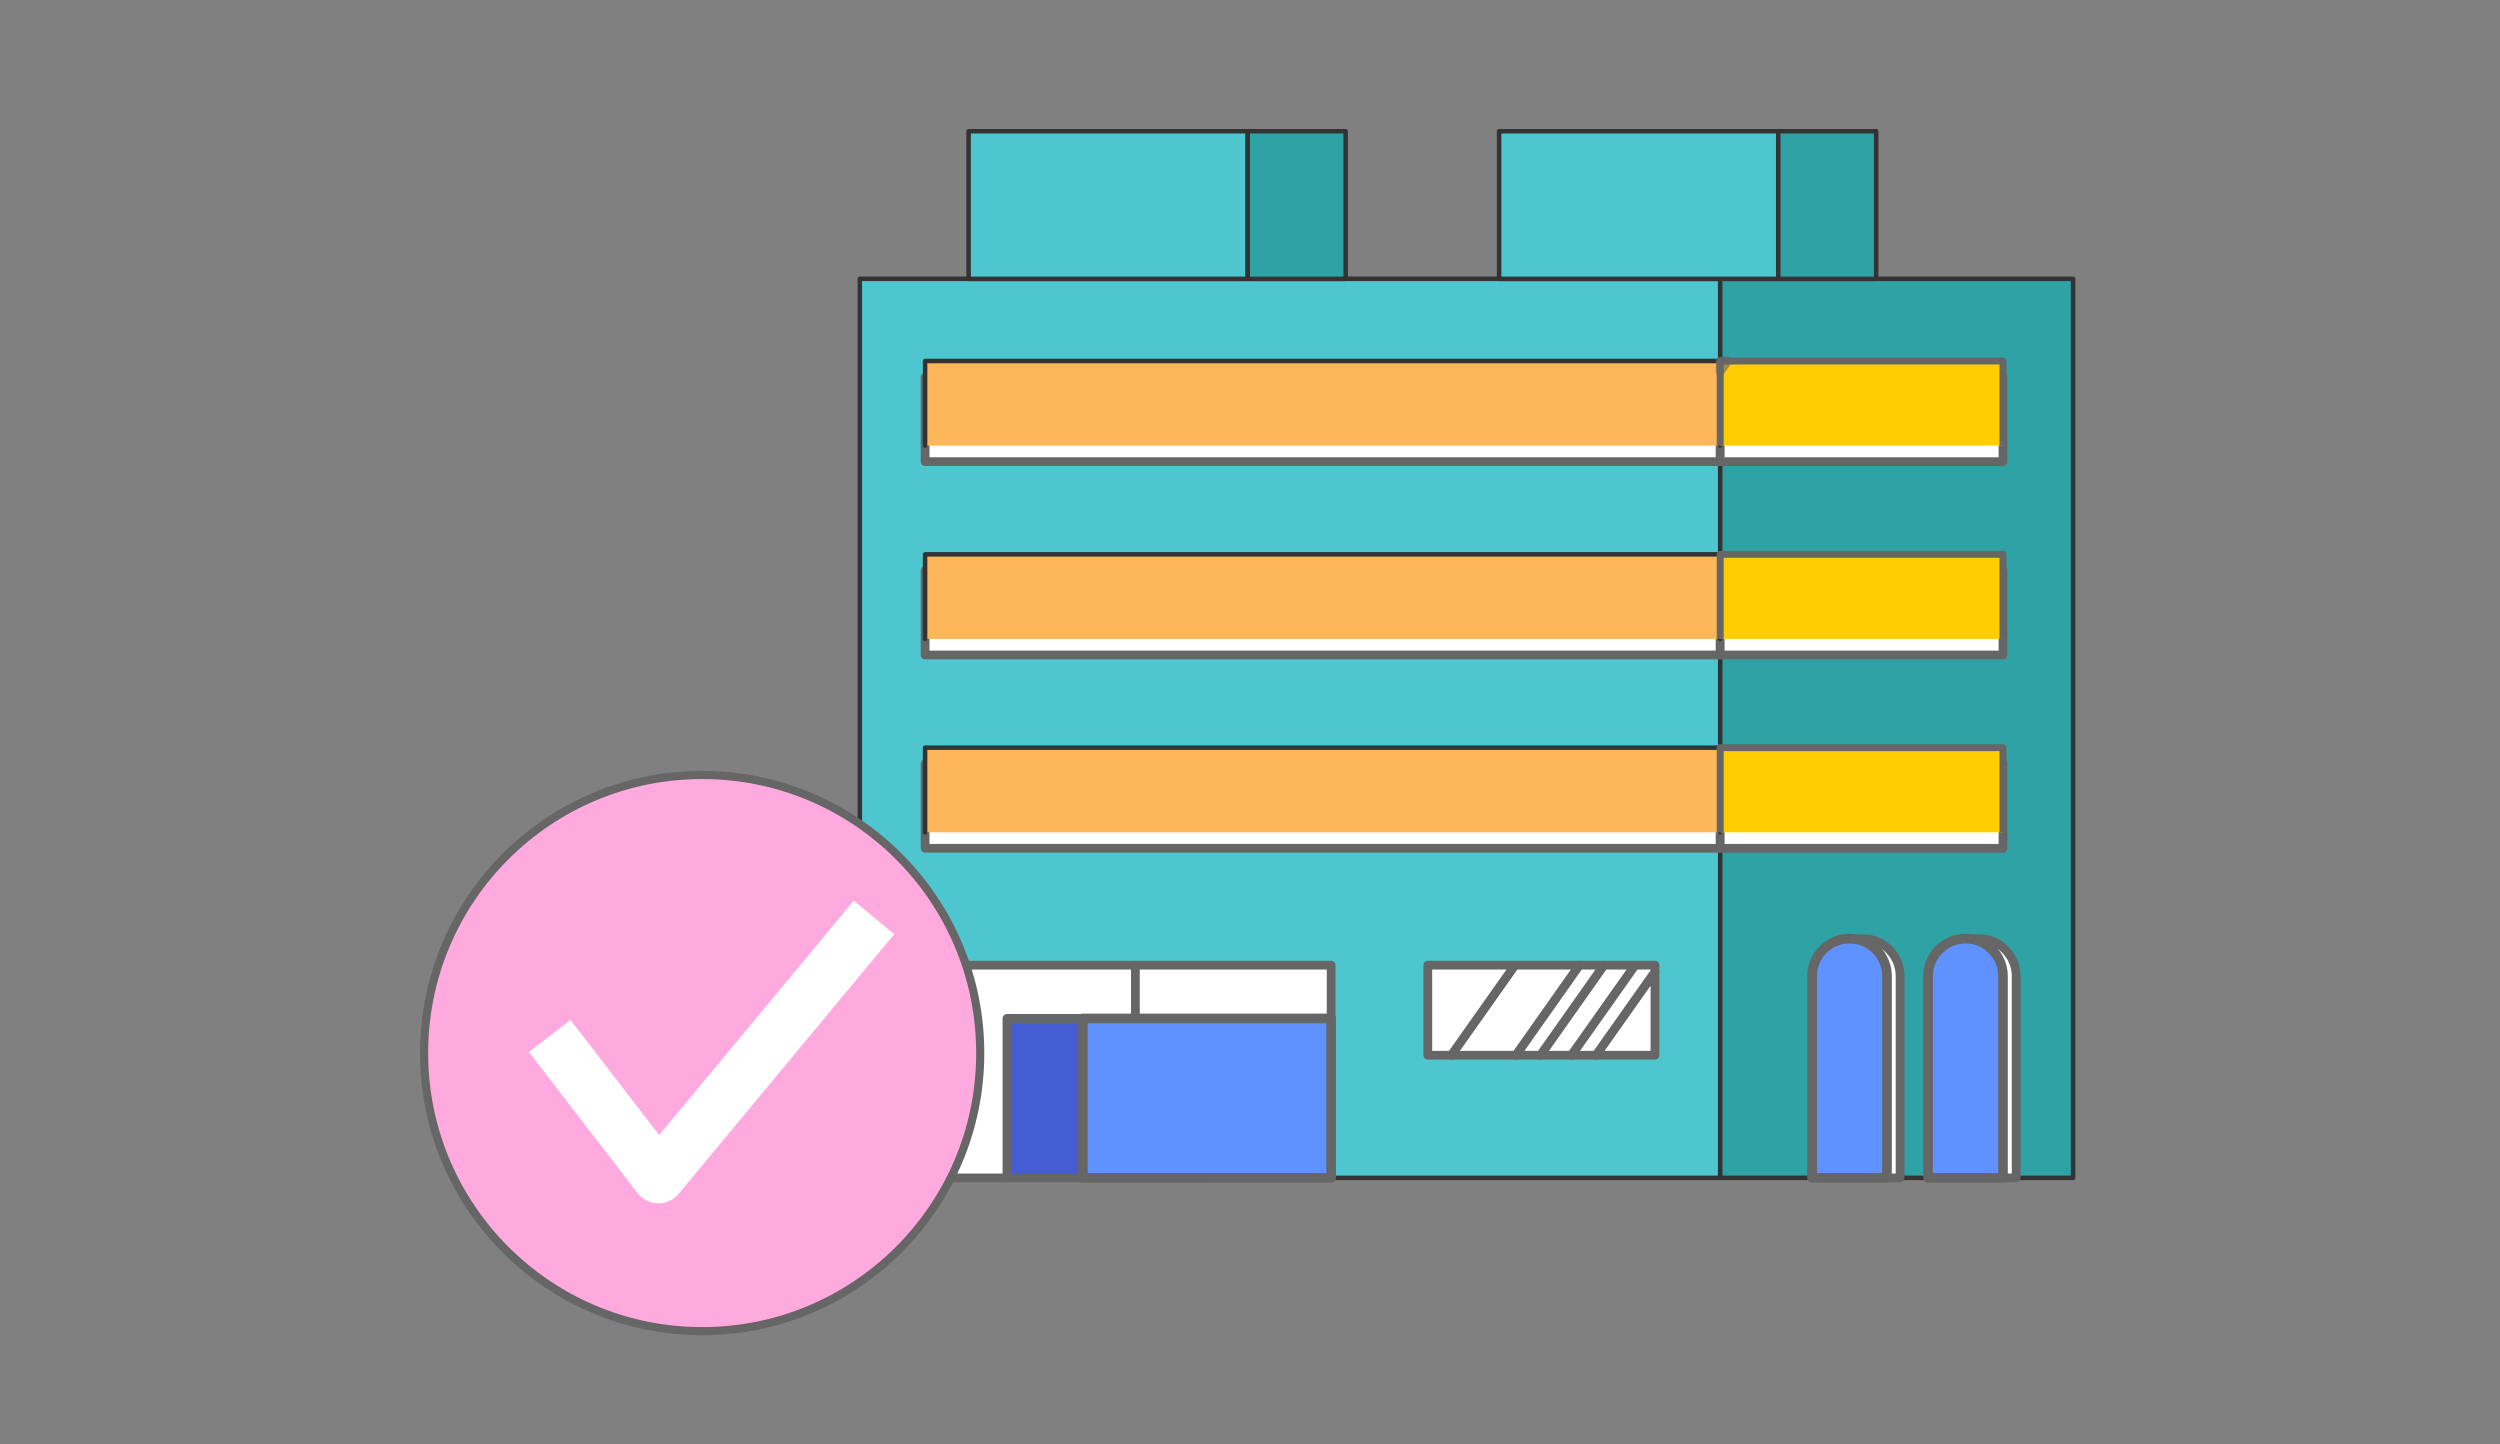
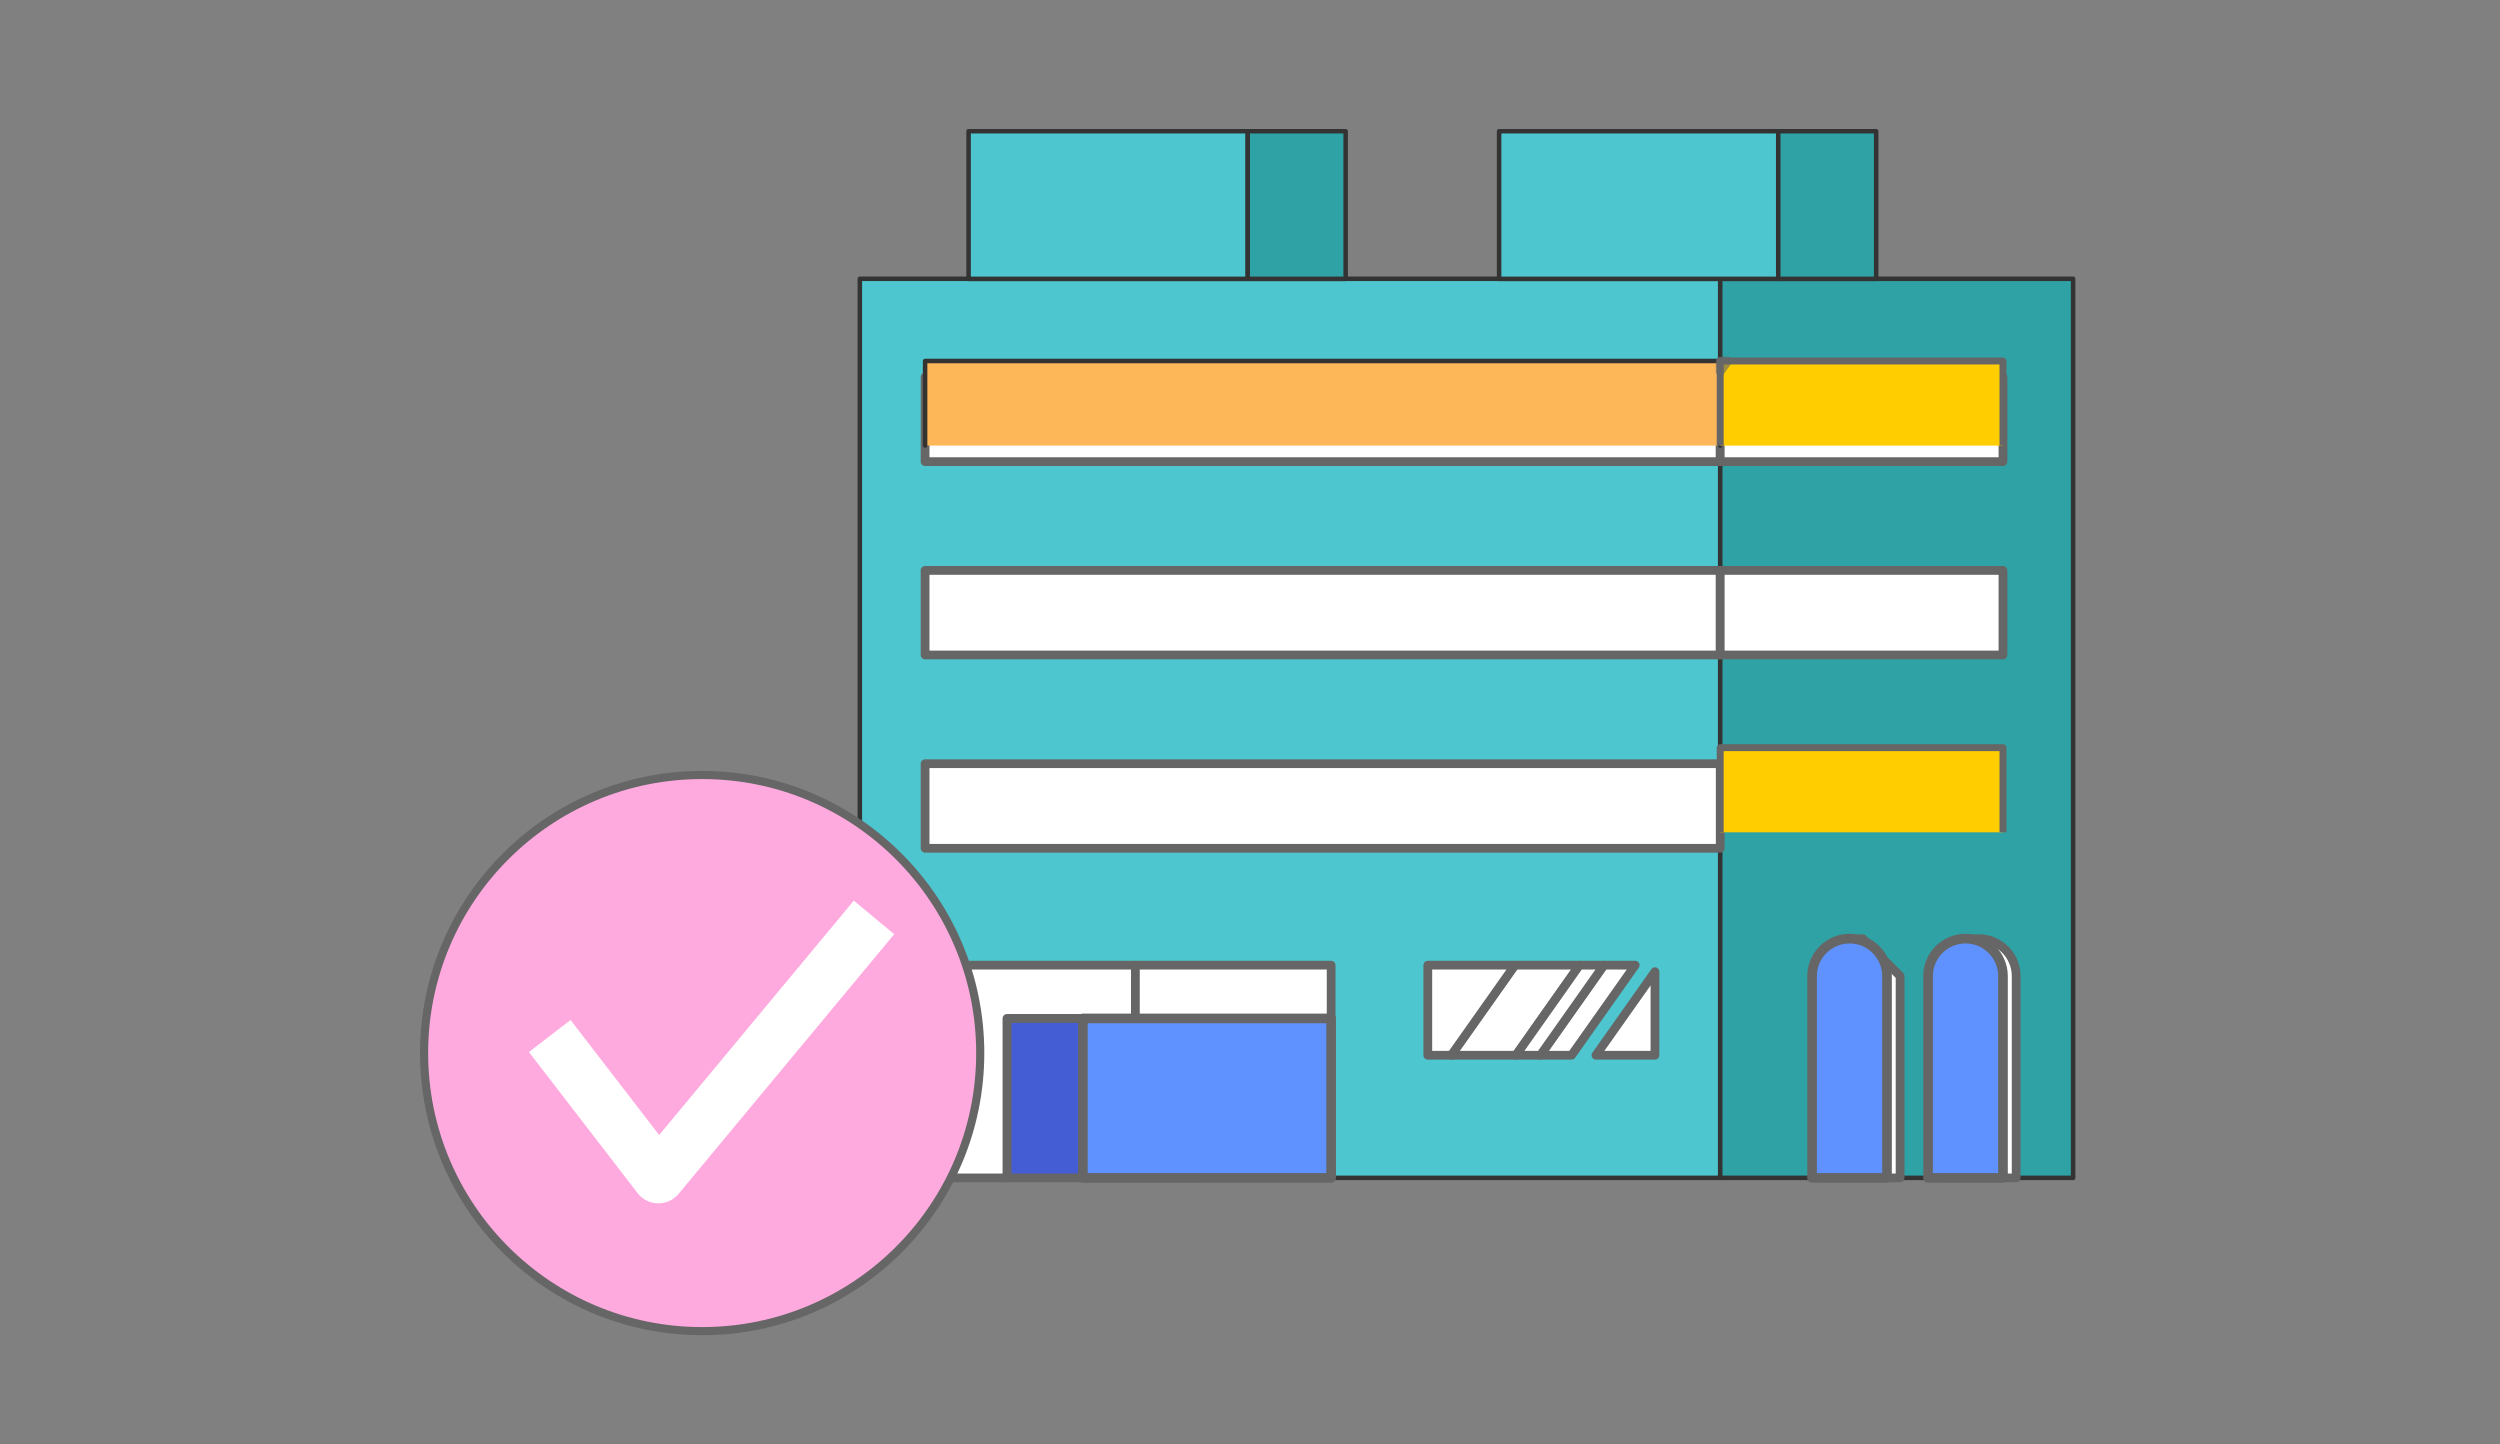
<svg xmlns="http://www.w3.org/2000/svg" id="_圖層_1" data-name="圖層 1" viewBox="0 0 277 160">
  <rect x="0" y="0" width="277" height="160" fill="#808080" stroke="none" />
  <defs>
    <style>
      .cls-1 {
        fill: #ffaadf;
        stroke-width: .9px;
      }

      .cls-1, .cls-2, .cls-3, .cls-4, .cls-5, .cls-6, .cls-7, .cls-8, .cls-9 {
        stroke-linejoin: round;
      }

      .cls-1, .cls-4, .cls-5, .cls-6, .cls-8 {
        stroke: #666;
      }

      .cls-2 {
        fill: #2fa2a5;
      }

      .cls-2, .cls-3, .cls-4, .cls-7 {
        stroke-linecap: round;
      }

      .cls-2, .cls-3, .cls-7 {
        stroke: #333;
        stroke-width: .5px;
      }

      .cls-3 {
        fill: #fdb658;
      }

      .cls-10 {
        opacity: .63;
      }

      .cls-4 {
        fill: #6092ff;
        stroke-width: 1.07px;
      }

      .cls-5 {
        fill: #ffcd00;
        stroke-width: .77px;
      }

      .cls-6 {
        fill: #445cd4;
      }

      .cls-6, .cls-8 {
        stroke-width: .97px;
      }

      .cls-7 {
        fill: #4ec6cf;
      }

      .cls-8 {
        fill: #fff;
      }

      .cls-9 {
        fill: none;
        stroke: #fff;
        stroke-width: 5.82px;
      }
    </style>
  </defs>
  <g>
    <rect class="cls-7" x="95.27" y="30.89" width="95.33" height="99.62" />
    <rect class="cls-2" x="190.6" y="30.89" width="39.1" height="99.62" />
    <rect class="cls-8" x="102.5" y="41.78" width="88.1" height="9.37" />
    <rect class="cls-8" x="190.6" y="41.78" width="31.33" height="9.37" />
    <rect class="cls-8" x="102.5" y="63.2" width="88.1" height="9.37" />
    <rect class="cls-8" x="190.6" y="63.2" width="31.33" height="9.37" />
    <rect class="cls-8" x="102.5" y="84.62" width="88.1" height="9.37" />
-     <rect class="cls-8" x="190.6" y="84.62" width="31.33" height="9.37" />
    <polyline class="cls-3" points="102.5 49.37 102.5 40 190.6 40 190.6 49.37" />
    <polyline class="cls-5" points="190.6 49.37 190.6 40 221.93 40 221.93 49.37" />
-     <polyline class="cls-3" points="102.5 70.79 102.5 61.42 190.6 61.42 190.6 70.79" />
-     <polyline class="cls-5" points="190.6 70.79 190.6 61.42 221.93 61.42 221.93 70.79" />
-     <polyline class="cls-3" points="102.5 92.22 102.5 82.84 190.6 82.84 190.6 92.22" />
    <polyline class="cls-5" points="190.6 92.22 190.6 82.84 221.93 82.84 221.93 92.22" />
-     <path class="cls-8" d="M206.38,104h0c-2.29,0-4.15,1.86-4.15,4.15v22.36h8.3v-22.36c0-2.29-1.86-4.15-4.15-4.15Z" />
+     <path class="cls-8" d="M206.38,104h0c-2.29,0-4.15,1.86-4.15,4.15v22.36h8.3v-22.36Z" />
    <path class="cls-8" d="M219.24,104h0c-2.29,0-4.15,1.86-4.15,4.15v22.36h8.3v-22.36c0-2.29-1.86-4.15-4.15-4.15Z" />
    <path class="cls-4" d="M204.93,104h0c2.29,0,4.15,1.86,4.15,4.15v22.36h-8.3v-22.36c0-2.29,1.86-4.15,4.15-4.15Z" />
    <path class="cls-4" d="M217.78,104h0c2.29,0,4.15,1.86,4.15,4.15v22.36h-8.3v-22.36c0-2.29,1.86-4.15,4.15-4.15Z" />
    <rect class="cls-7" x="107.32" y="14.54" width="30.93" height="16.36" />
    <rect class="cls-2" x="138.25" y="14.54" width="10.85" height="16.36" />
    <rect class="cls-7" x="166.1" y="14.54" width="30.93" height="16.36" />
    <rect class="cls-2" x="197.03" y="14.54" width="10.85" height="16.36" />
    <g>
      <rect class="cls-6" x="111.57" y="112.84" width="14.23" height="17.67" />
      <polygon class="cls-8" points="125.8 112.84 125.8 106.94 104.11 106.94 104.11 130.51 111.57 130.51 111.57 112.84 125.8 112.84" />
      <polygon class="cls-8" points="125.8 106.94 125.8 112.84 125.8 130.51 133.26 130.51 133.26 112.84 147.49 112.84 147.49 106.94 125.8 106.94" />
      <rect class="cls-4" x="119.98" y="112.84" width="27.51" height="17.67" />
    </g>
    <g class="cls-10">
      <polygon class="cls-8" points="190.6 41.17 191.43 40 190.6 40 190.6 41.17" />
    </g>
    <g>
      <polygon class="cls-8" points="167.85 106.94 160.8 116.92 167.97 116.92 175.01 106.94 167.85 106.94" />
      <polygon class="cls-8" points="177.71 106.94 170.67 116.92 174.13 116.92 181.18 106.94 177.71 106.94" />
      <polygon class="cls-8" points="183.37 107.66 176.83 116.92 183.37 116.92 183.37 107.66" />
      <polygon class="cls-8" points="158.2 106.94 158.2 116.92 160.8 116.92 167.85 106.94 158.2 106.94" />
      <polygon class="cls-8" points="175.01 106.94 167.97 116.92 170.67 116.92 177.71 106.94 175.01 106.94" />
-       <polygon class="cls-8" points="183.37 106.94 181.18 106.94 174.13 116.92 176.83 116.92 183.37 107.66 183.37 106.94" />
    </g>
  </g>
  <circle class="cls-1" cx="77.8" cy="116.68" r="30.81" />
  <polyline class="cls-9" points="60.91 114.79 72.95 130.42 96.84 101.65" />
</svg>